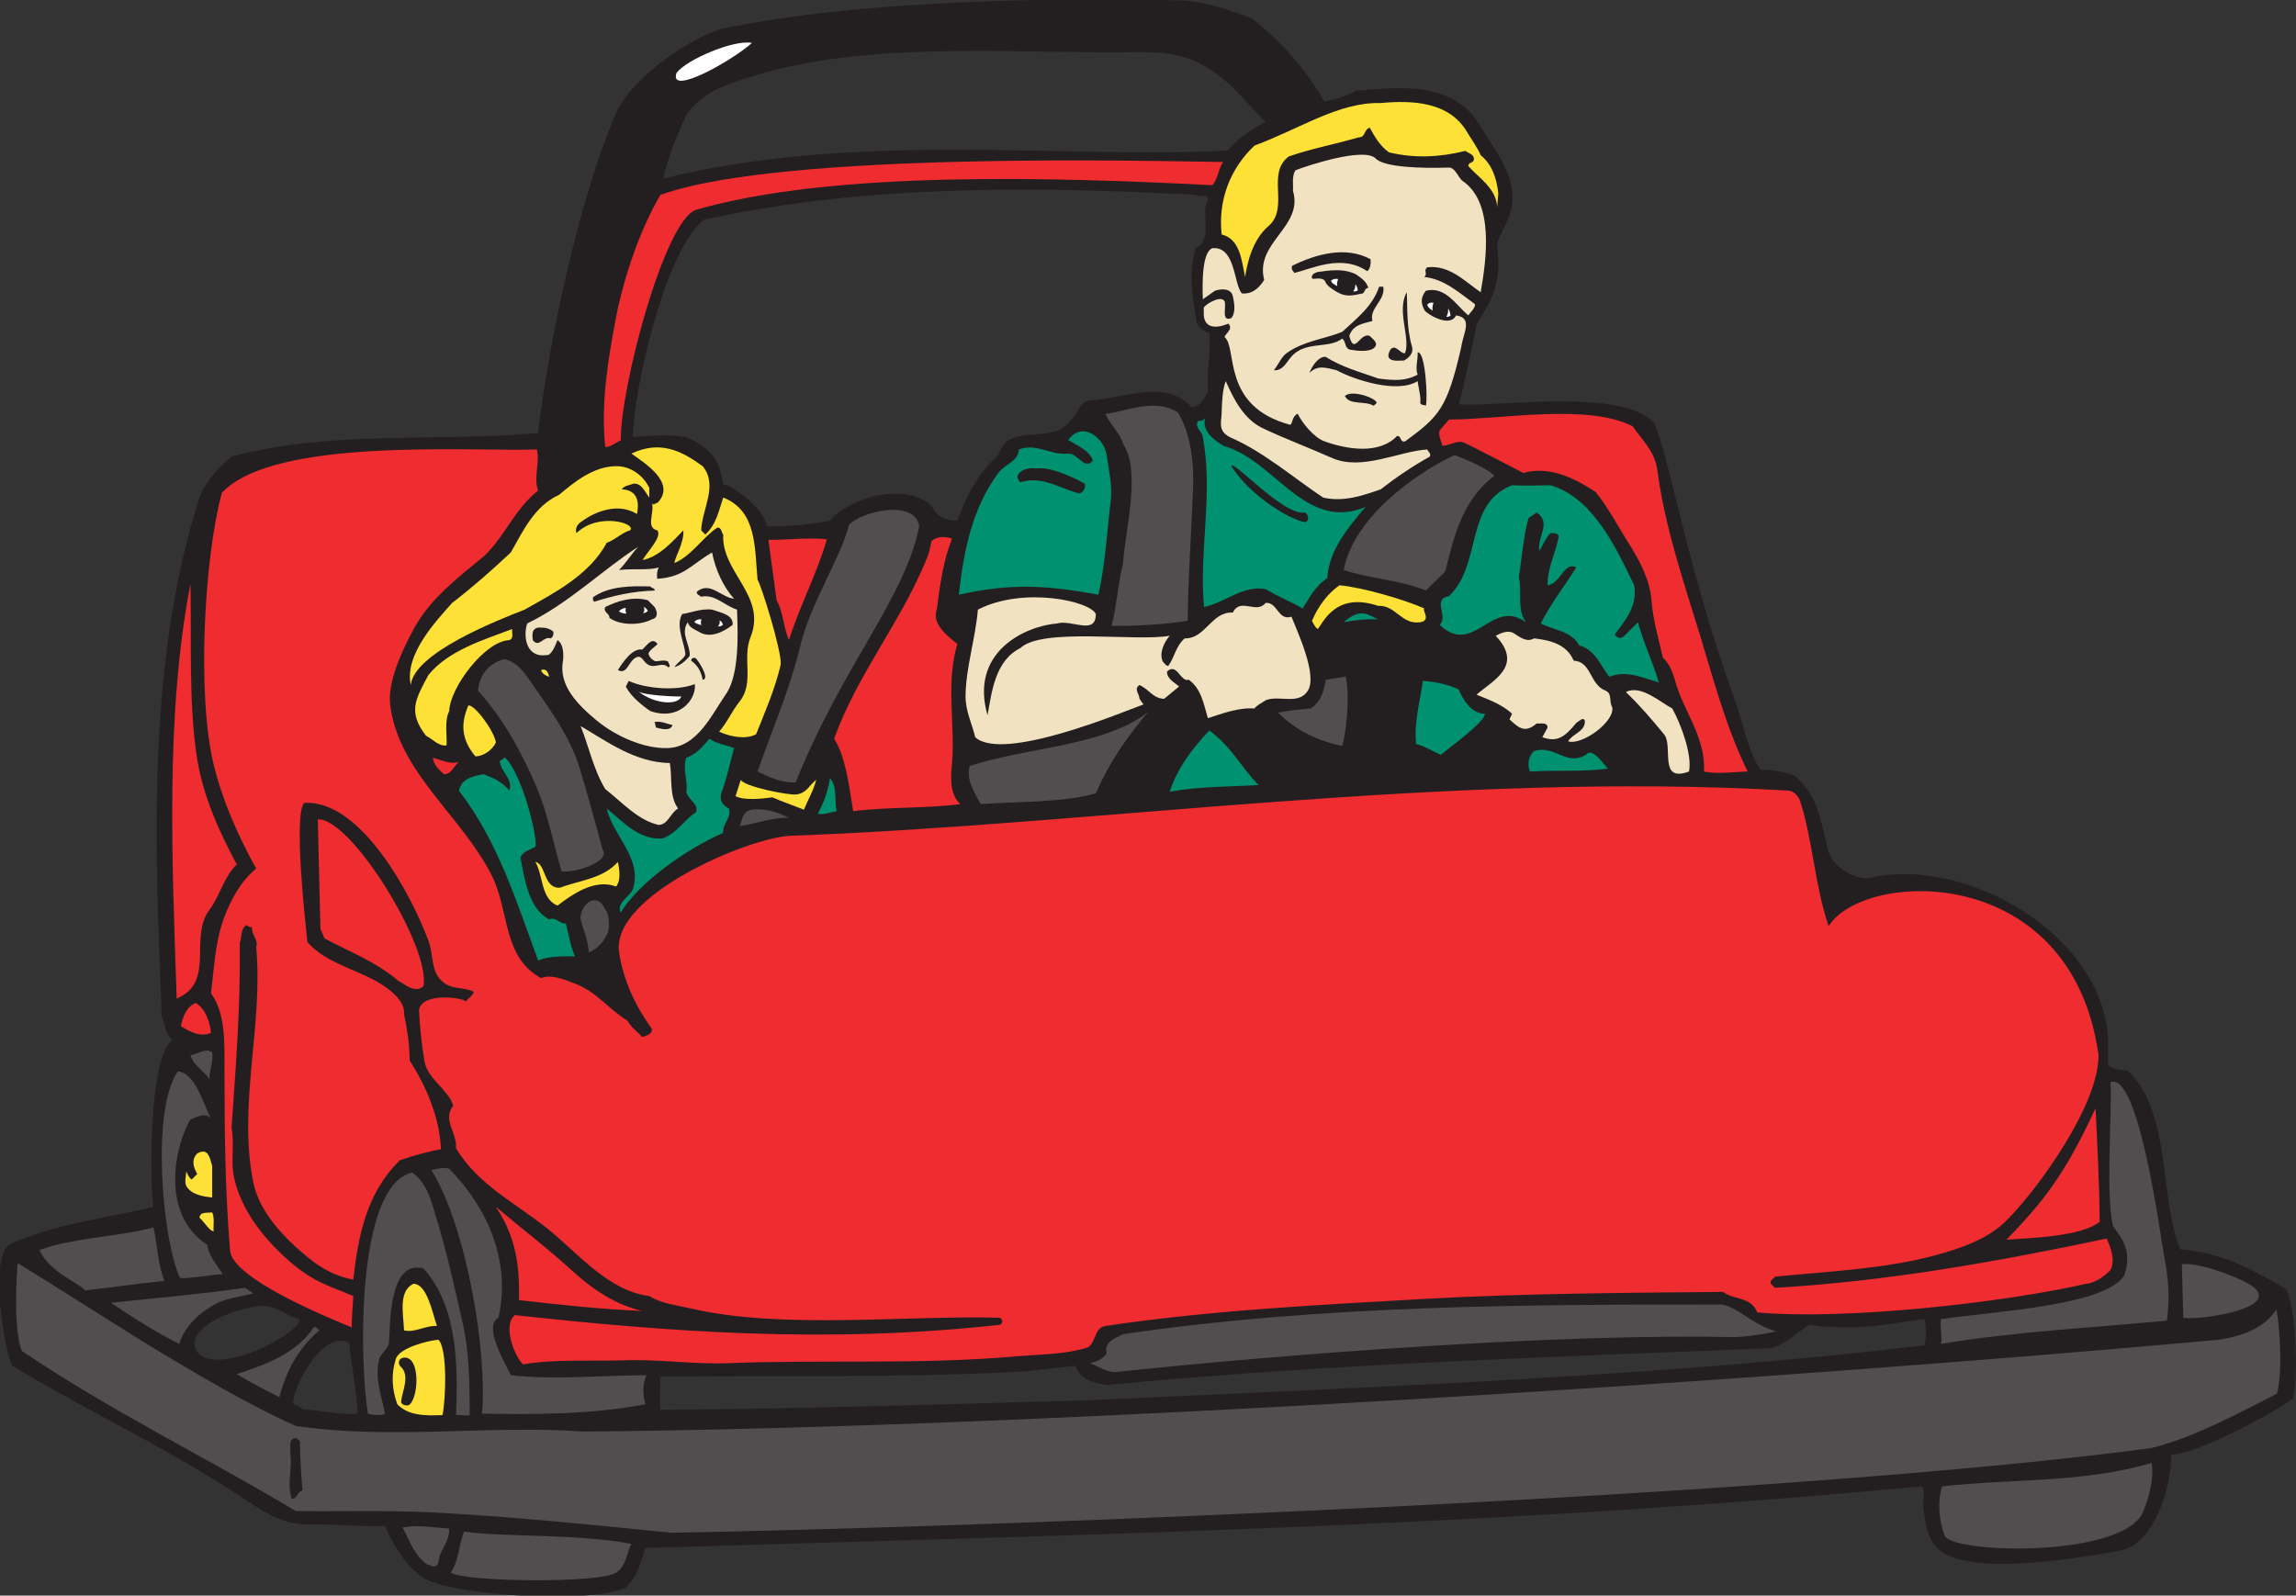
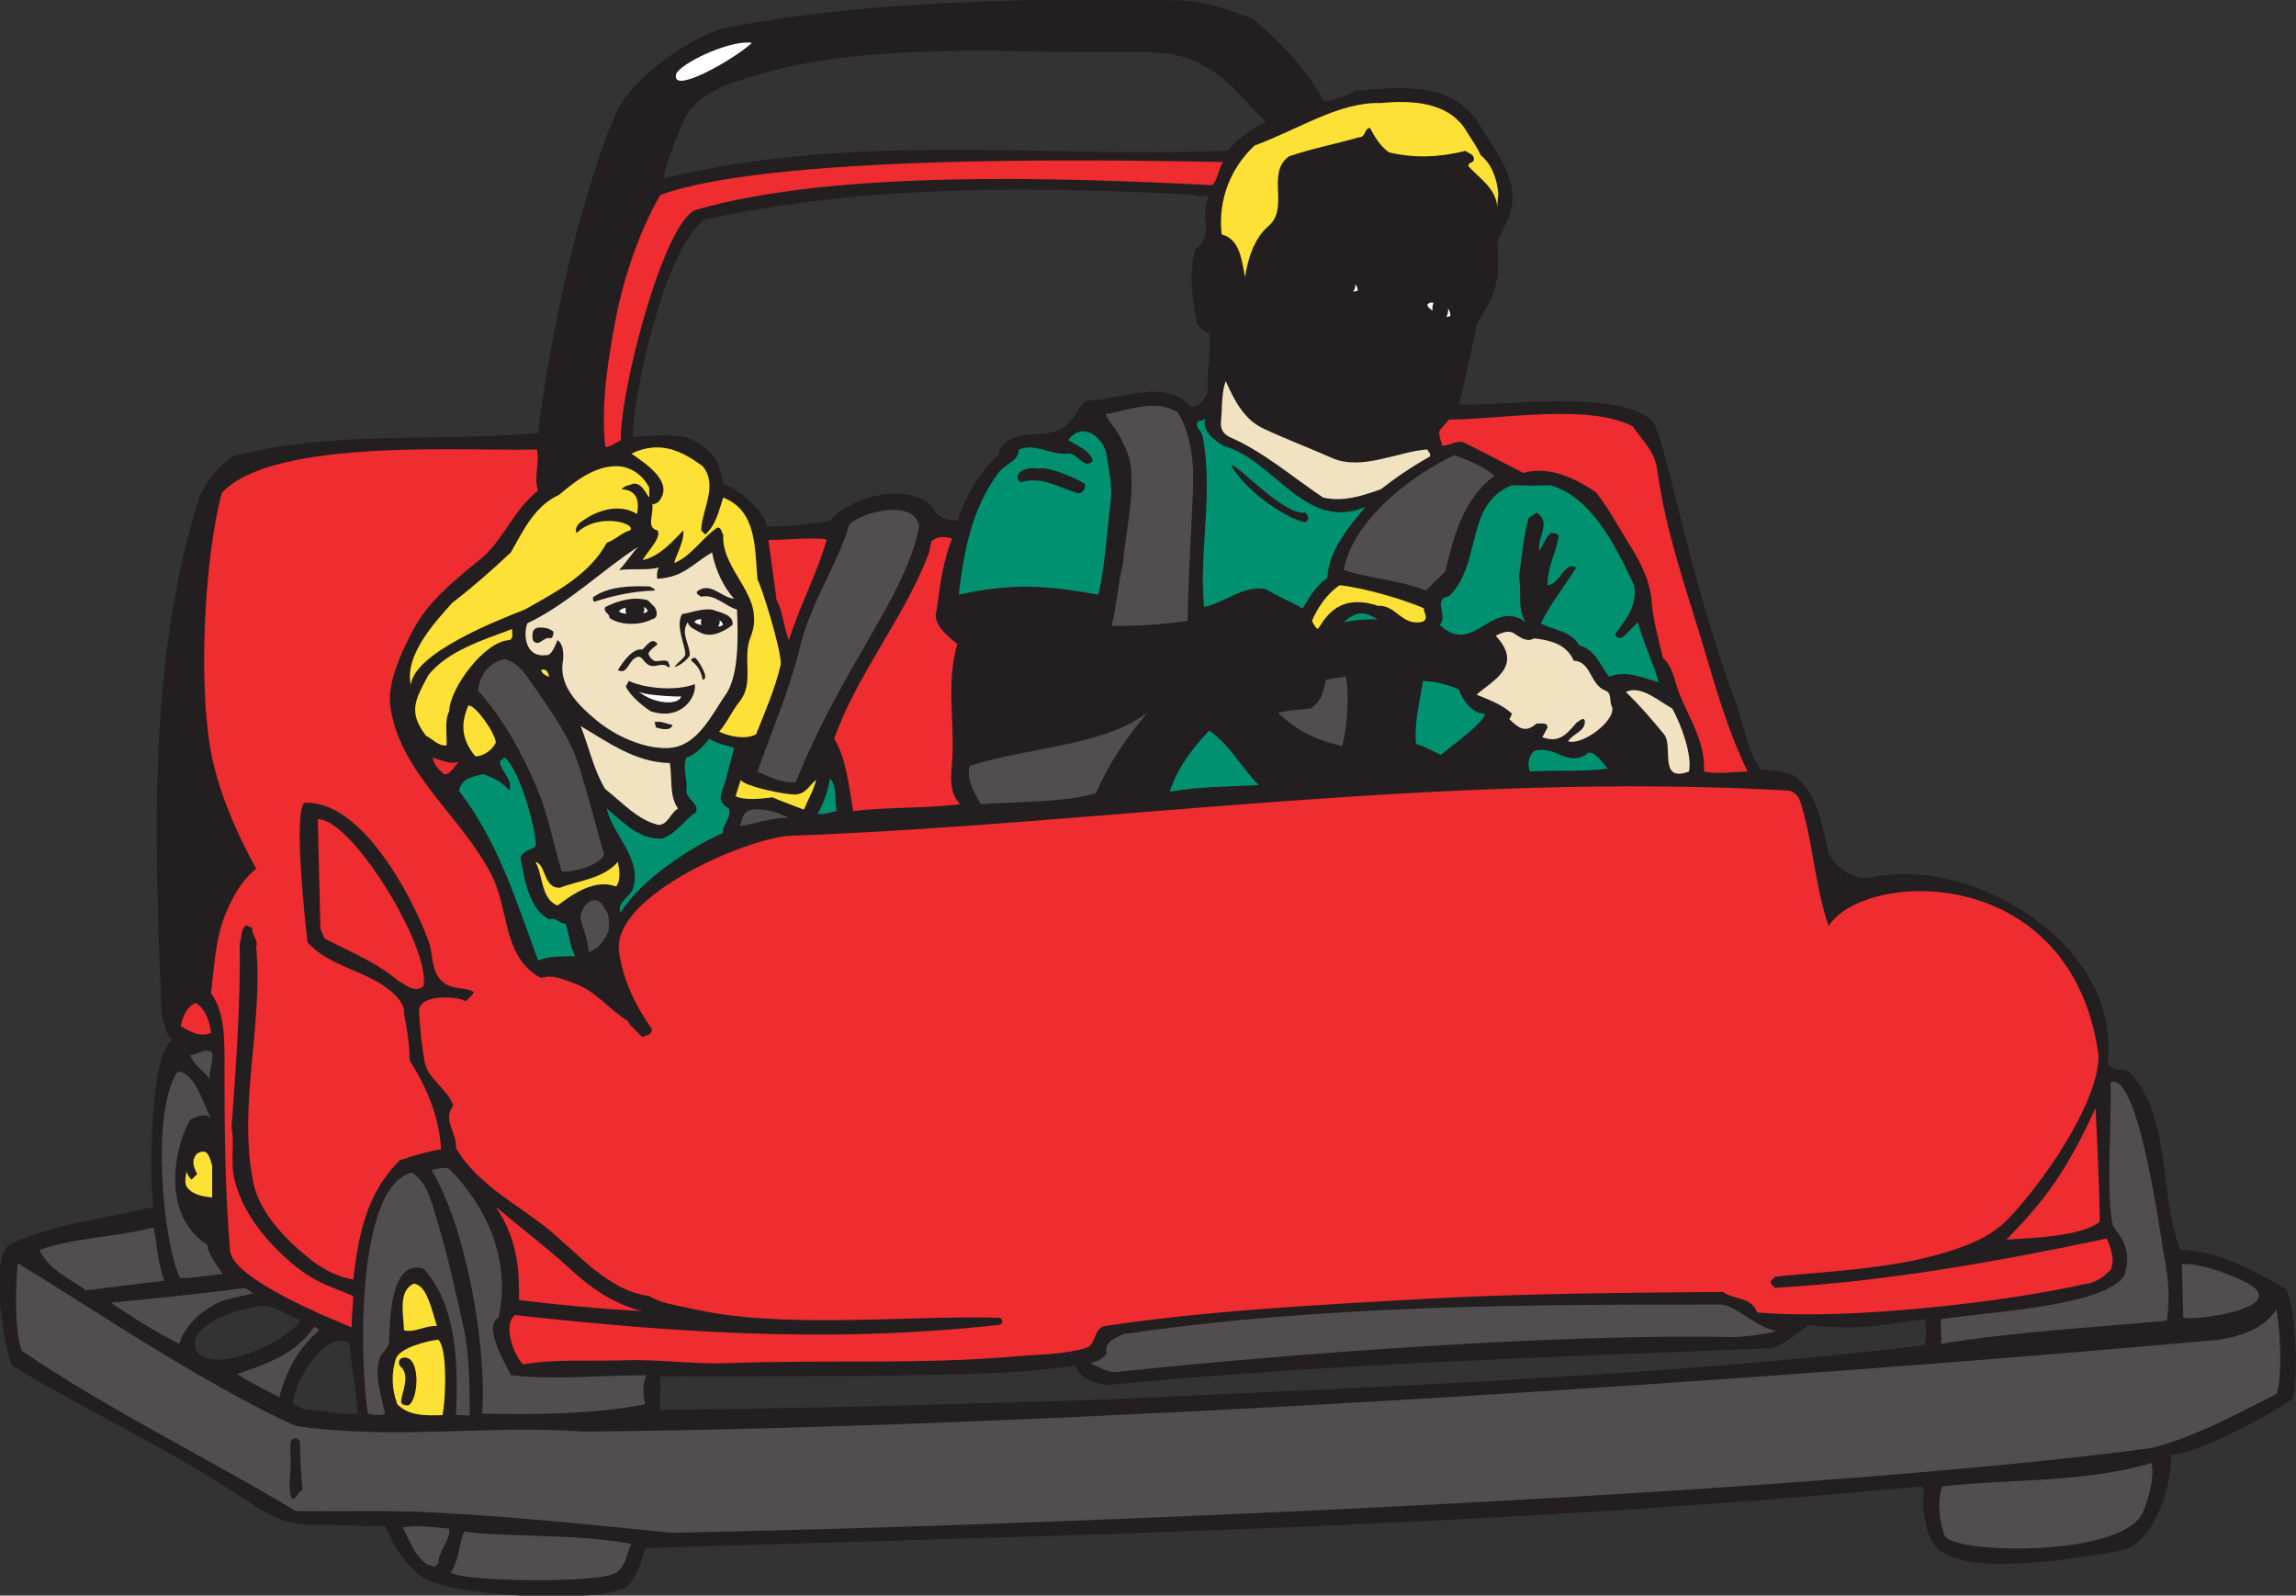
<svg xmlns="http://www.w3.org/2000/svg" viewBox="0 0 751.147 522.067" height="522.067" width="751.147" xml:space="preserve" id="svg2" version="1.1">
  <rect x="0" y="0" width="751.147" height="522.067" fill="#333333" stroke="none" />
  <defs id="defs6" />
  <g transform="matrix(1.333,0,0,-1.333,0,522.067)" id="g10">
    <g transform="scale(0.1)" id="g12">
      <path id="path14" style="fill:#231f20;fill-opacity:1;fill-rule:evenodd;stroke:none" d="m 2893.86,3915.55 c 66.24,-1.44 120.96,-23.76 178.56,-43.92 71.28,-56.88 133.92,-126 177.85,-204.48 28.07,5.04 53.28,13.68 77.75,26.64 113.76,9.36 239.76,23.76 306,-87.84 38.88,-66.24 99.36,-133.92 70.56,-218.16 -8.64,-25.2 -23.76,-46.08 -30.23,-70.56 14.39,-118.8 -28.81,-154.08 -50.4,-198 -10.09,-49.68 -39.6,-190.08 -43.93,-195.12 84.24,-7.92 396.72,41.76 478.09,-43.92 35.99,-67.68 83.51,-367.2 204.47,-695.52 16.56,-50.4 28.8,-115.2 59.04,-158.4 19.44,2.88 62.64,-5.04 82.08,-13.68 59.05,-44.64 66.96,-121.68 84.24,-187.92 7.92,-28.8 55.44,-66.97 99.36,-63.36 238.33,56.88 586.8,-144.72 586.8,-410.4 l -0.72,-47.52 c 12.96,-15.12 33.85,-10.8 50.4,-16.57 106.56,-103.68 74.88,-311.027 127.44,-437.035 102.24,-7.922 171.36,-46.797 259.2,-97.195 24.48,-40.324 31.68,-223.918 16.56,-269.277 -46.79,-34.563 -234.71,-136.809 -298.8,-137.524 3.6,-72 -41.04,-221.043 -124.55,-235.437 -94.33,-16.563 -349.2,-61.922 -437.05,-3.606 -36.72,24.484 -41.76,72.004 -46.79,114.484 -1.45,15.84 7.19,33.836 -3.61,46.797 C 3646.98,167.949 2641.14,149.23 1583.46,116.824 1573.38,82.266 1564.74,46.992 1535.94,19.629 1453.86,-20.691 1101.06,-1.25 1034.82,46.27 c -42.476,31.68 -69.84,79.2 -90,124.558 -56.882,-2.156 -112.32,4.32 -168.476,3.598 -76.324,-2.16 -111.602,20.164 -167.758,56.883 -185.047,124.558 -392.402,220.324 -578.164,332.636 -20.156,36.719 -59.758,274.328 -3.602,299.524 109.442,49.676 232.559,62.636 349.922,90.722 -10.082,56.159 -11.523,372.959 46.797,409.679 -20.156,15.11 -17.277,38.87 -26.641,57.59 -13.675,370.81 -43.199,852.49 93.606,1277.29 18.719,41.76 44.637,68.4 77.758,97.2 250.562,65.52 498.958,35.28 752.398,57.6 26.64,227.52 100.08,570.96 188.64,779.76 37.44,88.56 170.64,182.16 258.48,211.68 333.36,70.56 795.6,77.76 1126.08,70.56 z M 736.02,678.43 C 731.699,639.551 534.426,537.305 484.023,597.793 440.82,669.785 633.777,723.066 662.582,708.672 691.383,702.91 709.379,683.469 736.02,678.43 Z M 2733.3,3788.11 c 68.4,0 146.16,7.2 210.96,-27.36 74.16,-38.16 107.28,-90 162,-144 -29.52,-12.96 -75.6,-45.36 -92.16,-69.84 -406.8,-20.88 -909.36,48.96 -1385.28,-68.4 3.6,36 48.96,149.04 61.92,164.88 46.08,54.72 100.8,68.4 161.28,87.12 266.4,82.8 604.09,56.88 881.28,57.6 z m 201.6,-349.92 c 7.92,-9.36 32.4,6.48 29.53,-12.96 -20.17,-35.28 15.84,-93.6 -29.53,-118.08 -19.44,-57.6 -7.92,-127.44 2.88,-185.04 5.77,-10.8 18.72,-20.16 30.24,-23.04 4.32,-46.08 -7.2,-94.32 -3.59,-144.72 -10.8,-18.72 -16.57,-34.56 -39.61,-37.44 -63.36,71.28 -167.76,20.88 -245.52,17.28 -32.4,-1.44 -30.24,-33.12 -50.4,-47.52 -45.36,-67.68 -154.08,-2.16 -178.56,-87.12 -50.4,-43.92 -79.2,-102.24 -100.8,-161.28 -25.91,0 -50.4,7.92 -63.36,36.72 -50.4,46.8 -142.55,30.96 -195.12,3.6 -20.16,-10.8 -41.04,-22.32 -54,-40.32 -49.68,-9.36 -106.56,-14.4 -154.8,-13.68 -5.04,41.04 -84.96,102.23 -106.56,102.23 -10.08,41.77 -10.08,80.65 -91.44,116.65 -41.76,7.2 -89.28,4.32 -131.04,0 0.72,107.28 76.32,455.76 174.24,533.52 408.96,90.72 848.88,79.92 1207.44,61.2 z M 2675.7,479.707 c -352.07,-10.078 -703.44,-20.879 -1055.52,-23.762 -1.44,20.879 0.72,56.164 0,81.36 298.08,3.601 595.44,-3.594 894.25,12.961 l 124.55,13.679 c 12.96,-34.558 48.96,-43.918 80.64,-46.797 539.29,51.836 1092.24,68.399 1624.33,90 30.95,3.606 74.87,45.364 96.47,57.598 34.56,-5.762 70.56,-6.473 104.4,-6.473 64.09,1.434 114.48,12.957 178.56,20.157 4.33,-19.446 4.33,-44.641 0,-64.082 C 4081.14,537.305 3337.38,510.664 2675.7,479.707 Z M 877.145,446.594 c -43.204,-4.328 -92.883,9.351 -131.04,10.078 -8.644,5.035 -17.281,11.512 -26.64,12.957 -3.606,36.719 69.836,183.605 137.515,151.199 4.325,-55.437 20.165,-120.957 20.165,-174.234 v 0" />
      <path id="path16" style="fill:#ffffff;fill-opacity:1;fill-rule:evenodd;stroke:none" d="m 1845.54,3811.15 c -46.8,-42.48 -205.92,-132.48 -185.04,-73.44 24.48,32.4 140.4,82.08 185.04,73.44 v 0" />
      <path id="path18" style="fill:#fde136;fill-opacity:1;fill-rule:evenodd;stroke:none" d="m 3634.02,3535.39 c 28.08,-22.32 39.61,-58.32 43.21,-93.6 l -2.88,-33.84 c -1.45,46.08 -46.09,72.72 -70.57,100.8 -0.71,10.8 13.68,6.48 13.68,17.28 0,12.24 -12.96,13.68 -20.88,20.16 -62.63,-15.84 -125.28,-18.72 -187.92,-3.6 -23.03,17.28 -33.84,36.72 -46.8,60.48 -15.84,-5.04 -9.36,-23.76 -27.36,-23.76 -56.88,-16.56 -115.2,-27.36 -171.36,-46.8 -56.88,-41.76 2.88,-126 -50.39,-171.36 -37.45,-31.68 -51.85,-88.56 -56.89,-124.56 -8.64,38.88 -11.51,92.88 -57.6,104.39 -9.35,83.53 20.88,162.01 80.65,218.17 110.88,41.04 207.35,107.28 309.6,104.4 77.03,7.2 167.75,3.6 211.68,-70.56 11.51,-19.44 25.19,-37.44 33.83,-57.6 v 0" />
      <path id="path20" style="fill:#ef2c30;fill-opacity:1;fill-rule:evenodd;stroke:none" d="m 3001.86,3518.83 c -12.24,-18 -12.95,-43.2 -26.63,-56.88 -369.37,18.72 -925.93,38.16 -1267.21,-60.48 -79.2,-28.08 -187.2,-445.68 -184.32,-565.92 -7.92,-2.16 -28.08,-18.73 -38.16,-15.84 -11.52,106.56 7.2,216.72 26.64,319.68 18.72,95.04 58.32,213.84 108.72,298.8 302.4,108.72 1236.96,82.08 1380.96,80.64 v 0" />
      <path id="path22" style="fill:#f1e2c1;fill-opacity:1;fill-rule:evenodd;stroke:none" d="m 3008.34,2980.98 c 20.17,-45.35 44.64,-95.03 94.33,-117.35 53.99,-25.2 109.43,-46.08 164.87,-70.56 73.44,-33.84 164.88,15.84 235.44,20.16 2.16,-5.76 9.36,-9.36 6.48,-17.28 -42.48,-23.76 -82.08,-50.4 -120.95,-80.64 -43.93,-15.12 -90.73,-31.68 -141.13,-20.16 -75.6,50.4 -144.71,111.6 -228.96,148.32 -30.96,15.84 -20.16,38.16 -20.16,60.48 0.72,25.92 2.16,56.88 10.08,77.03 v 0" />
      <path id="path24" style="fill:#524e4f;fill-opacity:1;fill-rule:evenodd;stroke:none" d="m 2890.98,2903.95 c 32.4,-54 40.32,-126 36.73,-195.12 -4.33,-105.84 -11.53,-210.96 -12.96,-316.08 -52.57,-8.64 -133.21,-13.68 -186.49,-12.24 12.24,47.52 15.12,100.8 28.08,153.36 4.32,78.48 45.36,225.36 0,293.04 -7.2,27.36 -32.4,47.52 -43.2,73.44 54.72,7.2 122.4,39.6 177.84,3.6 v 0" />
      <path id="path26" style="fill:#ef2c30;fill-opacity:1;fill-rule:evenodd;stroke:none" d="m 4006.98,2870.11 c 25.2,-36.72 54,-60.48 60.48,-107.28 18.72,-139.68 63.36,-270.72 104.4,-403.92 33.84,-111.6 64.8,-228.96 117.36,-336.24 -36,-0.72 -71.99,-7.2 -107.28,0 5.04,84.24 -51.84,150.48 -70.56,222.48 -5.75,20.16 -14.4,43.2 -30.24,56.88 -10.08,44.64 -23.76,91.44 -27.36,134.64 -2.88,52.56 -26.64,97.92 -53.28,141.12 -26.64,41.76 -51.11,89.28 -84.24,131.04 -51.83,33.84 -113.04,64.8 -177.84,46.8 -48.23,25.2 -96.48,50.4 -144.72,74.16 -16.56,7.92 -35.99,-7.92 -54,-7.2 -2.16,12.24 -10.08,23.04 -6.48,37.44 l 23.04,26.64 c 128.17,0 339.85,40.32 450.72,-16.56 v 0" />
      <path id="path28" style="fill:#fde136;fill-opacity:1;fill-rule:evenodd;stroke:none" d="m 1724.58,2772.19 c 38.88,-47.52 -2.16,-105.12 -3.6,-157.68 l 10.08,-10.08 c 27.36,25.2 33.12,59.04 43.92,90.72 83.52,-32.4 77.04,-126 84.24,-201.6 7.92,-10.08 59.76,-174.96 56.89,-208.08 -13.69,-59.76 -38.17,-115.2 -60.49,-171.36 -25.2,-13.68 -64.8,-5.76 -90.72,6.48 18.73,20.88 30.96,49.68 50.4,74.16 36.72,45.36 5.76,105.84 26.64,157.68 41.04,101.52 -72,159.12 -66.96,252 -5.04,5.76 -3.6,16.55 -13.68,17.28 -33.12,-20.16 -64.8,-70.56 -105.84,-87.12 -0.72,11.52 24.48,50.4 21.6,79.92 -21.6,-21.6 -57.6,-64.8 -100.08,-72.72 16.56,26.64 46.8,55.44 36.72,72.72 -30.24,6.47 -6.48,43.92 -13.68,67.68 3.61,-8.64 8.64,0.72 13.68,0 47.52,49.68 -33.12,98.64 -64.08,120.96 70.56,33.12 122.4,7.2 174.96,-30.96 v 0" />
      <path id="path30" style="fill:#ef2c30;fill-opacity:1;fill-rule:evenodd;stroke:none" d="m 1317.78,2813.23 c 7.2,-33.12 -8.64,-70.56 2.88,-100.8 -59.76,-47.52 -82.07,-114.48 -133.92,-162 -62.64,-51.84 -131.04,-102.96 -171.36,-177.84 -27.357,-50.4 -65.517,-131.04 -57.599,-187.92 21.598,-164.88 172.799,-267.85 249.119,-416.88 43.92,-87.13 25.92,-200.89 120.96,-252 25.92,10.08 58.32,-4.33 83.52,-13.68 53.28,-20.16 82.08,-62.64 128.16,-90.72 8.64,-15.12 24.48,-27.36 36.72,-40.32 9.36,2.88 24.48,6.48 23.76,19.44 -41.04,57.6 -70.56,120.24 -80.64,188.64 -20.16,139.68 318.96,281.51 419.76,285.84 755.29,27.37 1619.28,159.12 2450.88,110.88 11.52,-0.72 23.76,-13.68 27.36,-23.76 32.41,-99.37 36,-208.08 70.56,-308.88 86.41,138.23 596.16,158.4 662.4,-316.08 1.44,-121.68 -148.32,-329.045 -226.08,-406.798 -46.08,-46.082 -114.47,-68.399 -171.36,-84.247 -126,-34.55 -266.4,-40.312 -396.72,-53.273 -2.88,-5.762 -13.68,-8.641 -10.07,-17.285 l 10.07,-10.078 c 275.04,15.84 545.04,64.082 814.32,120.957 10.8,-24.473 20.89,-53.281 9.36,-77.039 -9.36,-10.078 -33.84,-31.684 -59.04,-33.84 -201.6,-46.074 -588.96,-90 -807.84,-70.559 -15.84,39.602 -57.6,30.239 -84.24,50.403 -241.2,-2.157 -482.4,-3.606 -722.88,-16.563 -264.96,-15.117 -532.08,-28.074 -792.72,-66.965 -30.24,-5.039 -22.32,-46.797 -47.52,-53.992 -52.56,-15.84 -114.48,-15.84 -167.76,-20.168 -238.32,-21.598 -474.48,-7.918 -712.8,-17.273 -84.96,-2.879 -170.63,10.078 -252,7.199 -81.36,-2.883 -170.64,3.601 -249.12,-10.078 -21.6,19.441 -51.12,97.195 -20.16,120.957 367.92,-40.317 761.76,-71.281 1190.16,-23.762 9.36,4.324 6.48,13.684 0,17.285 -231.12,6.477 -537.12,-29.519 -759.6,23.035 -34.56,7.922 -71.28,11.528 -100.8,30.247 -100.8,12.238 -177.12,107.277 -249.11,164.875 -79.21,63.359 -172.09,108.722 -225.37,198.002 3.6,37.44 -34.56,69.84 -6.48,104.4 -12.96,40.32 -62.64,64.8 -70.56,108 -7.2,40.32 -11.52,84.23 -13.68,127.44 7.92,43.92 110.88,29.52 114.48,20.16 6.48,7.92 17.28,14.4 20.16,23.76 -21.6,11.52 -48.96,5.75 -70.56,20.16 -36.72,24.48 -27.36,68.4 -40.32,103.68 -40.32,110.16 -165.596,349.2 -305.995,339.84 -25.925,-33.12 3.598,-298.08 8.637,-342 53.281,-60.49 147.602,-69.84 206.641,-121.68 13.68,-12.24 32.394,-30.97 30.238,-54 7.203,-36 13.679,-73.44 13.679,-114.48 41.76,-64.8 73.44,-139.68 77.04,-218.16 -24.48,-2.88 -74.16,-17.28 -100.797,-26.64 -82.078,-79.92 -102.242,-185.037 -114.48,-293.045 -41.758,7.207 -79.204,28.086 -110.879,54.004 -60.481,49.68 -119.524,111.601 -134.641,185.041 -38.16,191.52 25.199,385.2 7.195,578.16 6.481,15.84 -12.234,29.53 -10.078,46.8 -5.039,2.16 -10.074,2.16 -13.68,6.48 -15.839,-10.08 -10.8,-33.12 -16.558,-43.2 2.16,-151.2 -9.359,-303.84 -20.16,-454.32 7.922,-41.04 -2.879,-82.8 6.48,-123.84 17.996,-81.359 76.317,-153.363 141.117,-208.805 57.602,-48.242 90.723,-54.715 151.204,-80.632 -0.719,-25.926 -4.325,-48.243 -3.602,-77.04 -59.035,24.469 -293.039,119.52 -298.797,188.629 -12.242,146.887 -13.684,296.648 -13.684,443.528 0,66.96 2.883,138.96 -33.121,187.92 7.922,63.36 10.079,127.44 33.121,188.64 17.282,43.2 39.602,86.4 77.758,117.36 -44.636,81.36 -82.078,164.88 -104.398,255.6 -41.039,169.2 -23.758,504.72 20.164,666.72 127.437,138.24 618.476,100.8 773.276,106.56 v 0" />
      <path id="path32" style="fill:#524e4f;fill-opacity:1;fill-rule:evenodd;stroke:none" d="m 3667.86,2749.15 c -77.04,-59.04 -98.64,-144.72 -120.96,-235.44 l -47.51,-46.8 c -63.37,25.92 -136.09,28.8 -201.61,50.4 23.04,123.12 164.16,231.12 272.16,282.24 33.84,-13.68 70.56,-27.36 97.92,-50.4 v 0" />
      <path id="path34" style="fill:#fde136;fill-opacity:1;fill-rule:evenodd;stroke:none" d="m 1593.54,2718.91 v -23.76 c -10.08,12.96 -19.44,37.44 -40.32,33.84 -9.36,-4.32 -20.16,-3.6 -27.36,-13.68 32.4,-0.72 45.36,-23.04 37.44,-60.48 -44.64,28.08 -101.52,7.92 -138.24,-20.16 -8.64,-5.76 -14.4,-17.28 -10.08,-26.64 54,52.56 149.76,23.04 131.04,6.48 -18,-4.32 -36,-23.04 -56.88,-30.24 -42.48,-79.2 -128.87,-123.12 -201.6,-164.16 -69.84,-27.36 -271.43,-106.56 -279.36,-185.04 -16.559,75.6 64.8,159.84 101.52,201.6 48.96,37.44 97.2,79.92 144,123.84 29.52,51.84 58.32,114.48 118.08,141.12 37.44,31.68 85.68,70.56 140.4,70.56 33.84,0.72 66.24,-21.6 81.36,-53.28 v 0" />
      <path id="path36" style="fill:#009270;fill-opacity:1;fill-rule:evenodd;stroke:none" d="m 3805.38,2725.39 c 103.68,-30.24 161.28,-153.36 205.21,-245.52 9.35,-53.28 -25.21,-89.28 -47.52,-120.96 6.47,-10.08 15.84,-10.8 23.75,-2.88 l 33.12,33.12 c 13.69,-51.84 36.72,-97.2 51.12,-147.6 -38.16,10.8 -79.92,30.96 -121.67,13.68 -22.33,28.8 -33.85,66.24 -73.45,77.04 -20.88,36.72 -62.64,36.72 -94.32,54 23.76,48.24 58.32,91.44 87.12,137.52 -29.52,15.84 -38.88,-40.32 -70.56,-43.92 -0.72,44.64 20.88,79.92 27.36,120.96 -4.32,8.64 -12.96,6.48 -20.16,7.2 -12.96,-12.96 -18,-28.8 -27.36,-43.92 -6.48,33.84 30.96,69.12 -6.48,94.32 l -20.16,-13.68 c -12.96,-46.08 -15.84,-95.76 -23.76,-144.72 8.64,-36 -5.76,-77.76 17.28,-110.88 -84.24,61.2 -127.44,-85.68 -211.68,-6.48 23.04,21.6 -20.15,63.36 23.04,70.56 82.08,78.48 37.44,226.8 154.8,272.16 32.4,-1.44 61.92,-0.72 94.32,0 v 0" />
      <path id="path38" style="fill:#524e4f;fill-opacity:1;fill-rule:evenodd;stroke:none" d="m 2255.94,2624.59 c -34.56,-176.4 -187.2,-339.12 -303.12,-628.56 -35.28,-1.44 -64.08,12.96 -93.6,26.64 36,103.68 76.32,193.68 103.68,303.12 23.76,106.56 98.64,216.72 120.96,302.4 28.08,31.68 161.28,65.52 172.08,-3.6 v 0" />
      <path id="path40" style="fill:#ef2c30;fill-opacity:1;fill-rule:evenodd;stroke:none" d="m 2029.14,2592.19 c -22.32,-79.92 -67.68,-165.6 -92.88,-246.96 -12.96,28.8 -13.68,68.4 -30.24,97.92 l -20.16,148.32 c 27.36,-1.44 110.16,7.2 143.28,0.72 v 0" />
      <path id="path42" style="fill:#ef2c30;fill-opacity:1;fill-rule:evenodd;stroke:none" d="m 2336.58,2594.35 c -21.6,-54.72 -29.52,-111.6 -37.44,-174.24 -12.96,-33.12 23.76,-63.36 50.4,-84.24 -28.8,-97.2 -5.04,-197.28 -12.96,-292.32 -2.88,-31.68 -7.2,-75.6 20.16,-100.81 -78.48,-10.8 -177.12,-6.47 -262.8,-17.27 -10.08,60.48 -18,133.2 -46.8,177.84 56.88,158.4 165.6,288 228.24,444.24 5.76,12.96 7.2,26.64 10.8,40.32 12.24,12.96 34.56,12.24 50.4,6.48 v 0" />
-       <path id="path44" style="fill:#ef2c30;fill-opacity:1;fill-rule:evenodd;stroke:none" d="m 484.023,2052.91 c 15.118,-92.88 54.715,-179.28 97.2,-258.48 -32.399,-30.24 -41.043,-76.32 -66.961,-110.88 -51.84,-69.12 15.84,-177.12 -80.641,-218.16 -10.801,329.04 -28.801,694.8 33.84,1018.08 2.883,-139.68 -5.039,-293.76 16.562,-430.56 v 0" />
+       <path id="path44" style="fill:#ef2c30;fill-opacity:1;fill-rule:evenodd;stroke:none" d="m 484.023,2052.91 v 0" />
      <path id="path46" style="fill:#fde136;fill-opacity:1;fill-rule:evenodd;stroke:none" d="m 3495.78,2422.99 c -7.19,-2.16 18,-29.52 -10.08,-33.84 -46.79,-6.48 -59.76,42.48 -103.68,40.32 -109.44,36.72 -137.52,-49.68 -148.32,-56.88 -7.2,5.76 -10.07,12.96 -13.68,20.16 13.68,32.4 37.44,66.96 67.69,87.12 55.43,-5.04 157.67,-34.56 208.07,-56.88 v 0" />
      <path id="path48" style="fill:#ffffff;fill-opacity:1;fill-rule:evenodd;stroke:none" d="m 1589.94,2416.51 c -3.6,-2.88 -7.92,-5.04 -11.52,-5.04 2.88,3.6 4.32,10.08 1.44,15.12 5.76,-1.44 9.36,-7.92 10.08,-10.08 v 0" />
      <path id="path50" style="fill:#ffffff;fill-opacity:1;fill-rule:evenodd;stroke:none" d="m 1535.94,2424.43 c -0.72,-3.6 -1.44,-9.36 1.44,-14.4 -8.64,1.44 -15.84,2.16 -18,6.48 4.32,4.32 9.36,7.2 16.56,7.92 v 0" />
      <path id="path52" style="fill:#009270;fill-opacity:1;fill-rule:evenodd;stroke:none" d="m 3382.02,2396.35 c -33.84,0.72 -53.28,-1.44 -84.24,-7.2 42.49,38.16 62.64,16.56 84.24,7.2 v 0" />
      <path id="path54" style="fill:#fde136;fill-opacity:1;fill-rule:evenodd;stroke:none" d="m 1257.3,2372.59 c -2.16,-8.64 5.04,-22.32 -7.2,-27.36 -60.48,-2.16 -146.16,-117.36 -147.6,-174.25 -12.23,-23.75 -5.04,-59.75 -6.48,-84.23 -20.88,-2.16 -33.84,15.84 -50.4,23.76 -45.35,59.04 -25.92,89.28 5.76,149.04 48.24,59.76 133.2,85.68 205.92,113.04 v 0" />
      <path id="path56" style="fill:#231f20;fill-opacity:1;fill-rule:evenodd;stroke:none" d="m 3072.42,2318.59 c 7.92,-23.76 3.6,-53.28 13.69,-73.44 -26.65,13.68 -17.29,48.96 -33.84,70.56 -3.61,18 -26.64,35.27 -10.09,53.28 10.8,-12.96 18.72,-33.84 30.24,-50.4 v 0" />
      <path id="path58" style="fill:#231f20;fill-opacity:1;fill-rule:evenodd;stroke:none" d="m 3163.14,2325.79 c -1.44,-18 18,-46.08 -3.6,-54 -14.4,30.24 -25.91,61.2 -33.11,94.32 22.31,2.16 23.76,-27.36 36.71,-40.32 v 0" />
      <path id="path60" style="fill:#f1e2c1;fill-opacity:1;fill-rule:evenodd;stroke:none" d="m 3765.06,2349.55 c 38.16,-4.32 79.92,-13.68 97.21,-54.72 43.91,-2.16 38.87,-58.32 77.75,-73.44 17.28,-6.48 8.64,-27.36 16.56,-40.32 8.65,-33.84 -72.72,-95.04 -107.99,-84.24 12.23,20.16 42.47,23.76 41.03,50.4 -3.6,10.8 -14.39,-1.44 -20.88,-5.04 -28.8,-35.28 -46.8,-48.24 -83.51,-35.28 4.31,7.92 8.63,15.84 12.95,23.76 -0.72,14.4 -17.28,8.64 -26.64,10.08 -30.24,-25.92 -45.36,-9.36 -66.96,10.08 l 6.48,13.68 c -24.48,23.04 -57.6,34.56 -87.11,46.8 35.99,33.12 118.07,69.12 46.79,144.72 12.96,6.48 29.53,14.4 43.92,6.48 15.13,-9.36 31.68,-23.76 50.4,-12.96 v 0" />
      <path id="path62" style="fill:#231f20;fill-opacity:1;fill-rule:evenodd;stroke:none" d="m 2988.18,2294.83 c 11.52,-10.08 18,-23.04 30.24,-33.12 l -6.48,-6.48 c -15.83,23.04 -58.31,52.56 -43.92,80.64 l 20.16,-41.04 v 0" />
      <path id="path64" style="fill:#524e4f;fill-opacity:1;fill-rule:evenodd;stroke:none" d="m 1294.02,2255.23 c 47.52,-69.12 102.24,-139.68 128.16,-222.48 20.16,-66.24 38.16,-133.92 56.88,-201.6 20.88,-29.52 -69.12,-58.32 -100.8,-53.28 -20.16,68.4 -33.12,138.95 -60.48,204.48 -36.72,86.4 -82.8,170.64 -144.72,239.04 4.32,38.88 25.92,66.96 64.08,77.04 23.76,-3.6 43.2,-23.76 56.88,-43.2 v 0" />
      <path id="path66" style="fill:#fde24e;fill-opacity:1;fill-rule:evenodd;stroke:none" d="m 1348.02,2255.23 c -7.92,2.16 -18,7.92 -20.16,16.56 14.4,5.03 17.28,-7.2 20.16,-16.56 v 0" />
      <path id="path68" style="fill:#524e4f;fill-opacity:1;fill-rule:evenodd;stroke:none" d="m 3253.86,2248.03 c 13.68,2.16 44.65,7.2 48.96,7.92 11.53,-53.28 -0.72,-151.2 -9.36,-170.64 -61.92,13.68 -113.76,38.88 -156.96,82.08 25.92,5.04 54.72,7.92 80.64,10.08 30.24,21.6 31.68,48.24 36.72,70.56 v 0" />
      <path id="path70" style="fill:#009270;fill-opacity:1;fill-rule:evenodd;stroke:none" d="m 3580.02,2224.27 c 10.08,-25.2 31.68,-59.76 64.08,-59.76 2.88,-18 -90,-85.68 -107.99,-100.8 -20.17,8.64 -38.17,20.88 -60.48,26.64 -5.77,51.84 10.07,108 16.55,154.8 31.68,-2.16 61.2,-8.64 87.84,-20.88 v 0" />
      <path id="path72" style="fill:#f1e2c1;fill-opacity:1;fill-rule:evenodd;stroke:none" d="m 4104.18,2177.47 c 20.17,-36 49.68,-113.04 41.05,-154.8 -76.32,-28.08 -37.45,61.92 -61.21,91.44 -30.95,37.44 -59.04,70.56 -93.6,103.68 36.01,19.44 85.69,-25.92 113.76,-40.32 v 0" />
      <path id="path74" style="fill:#ffffff;fill-opacity:1;fill-rule:evenodd;stroke:none" d="m 1672.02,2206.99 c -7.2,-22.32 -65.52,-19.44 -105.12,12.24 13.68,-9.36 89.28,-12.96 105.12,-12.24 v 0" />
      <path id="path76" style="fill:#fde136;fill-opacity:1;fill-rule:evenodd;stroke:none" d="m 1216.98,2093.95 c -9.36,-20.16 -33.12,-34.56 -50.4,-33.84 -33.84,41.04 -36.72,78.48 -17.28,124.56 14.4,4.32 64.08,-62.64 67.68,-90.72 v 0" />
      <path id="path78" style="fill:#f1e2c1;fill-opacity:1;fill-rule:evenodd;stroke:none" d="m 1643.94,2043.55 c 6.48,-37.44 -2.16,-80.64 20.16,-111.61 -19.44,-11.51 -23.76,-38.87 -47.52,-40.31 -51.12,11.51 -88.56,54.72 -131.04,87.84 -28.8,47.52 -40.32,104.4 -60.48,154.8 66.24,-38.88 133.92,-89.28 218.88,-90.72 v 0" />
      <path id="path80" style="fill:#009270;fill-opacity:1;fill-rule:evenodd;stroke:none" d="m 3088.98,1989.55 c -73.44,-4.32 -146.16,-2.88 -218.16,-16.56 18,56.16 54,105.12 97.2,150.48 56.88,-42.48 76.33,-88.56 120.96,-133.92 v 0" />
      <path id="path82" style="fill:#009270;fill-opacity:1;fill-rule:evenodd;stroke:none" d="m 1801.62,2080.27 c -10.08,-36 -17.28,-72.72 -30.24,-107.28 -7.2,-20.16 0.72,-31.68 17.28,-41.05 8.64,-21.59 -16.56,-37.43 -13.68,-59.75 -87.12,-38.16 -204.48,-118.8 -252,-195.84 -10.8,23.76 23.76,40.32 30.24,57.6 24.48,75.6 -49.68,131.76 -64.08,197.99 41.76,-34.55 81.36,-78.47 137.52,-73.43 37.44,15.12 52.56,46.08 81.36,64.08 8.64,19.44 -20.16,31.68 -23.76,50.4 5.04,25.2 -10.08,55.44 0,83.52 23.04,7.92 41.04,27.36 56.88,46.8 18,-12.96 40.32,-15.12 60.48,-23.04 v 0" />
      <path id="path84" style="fill:#009270;fill-opacity:1;fill-rule:evenodd;stroke:none" d="m 3892.5,2063.71 c 15.84,20.88 44.64,-25.92 54,-33.84 -64.08,-8.64 -129.6,-2.88 -191.52,-7.2 -7.2,17.28 -3.6,38.16 10.08,50.4 51.84,15.84 77.76,-38.16 127.44,-9.36 v 0" />
      <path id="path86" style="fill:#ef2c30;fill-opacity:1;fill-rule:evenodd;stroke:none" d="m 1126.26,2046.43 c -10.8,-7.92 -18.72,-31.68 -36.72,-30.24 -12.96,11.52 -25.2,23.76 -27.36,40.32 20.88,-5.04 42.48,-17.28 64.08,-10.08 v 0" />
      <path id="path88" style="fill:#009270;fill-opacity:1;fill-rule:evenodd;stroke:none" d="m 1314.18,1838.35 c -12.24,-7.92 -30.96,-10.08 -36.72,-27.37 9.36,-50.39 20.16,-125.99 70.56,-151.19 17.28,7.2 24.48,-11.52 40.32,-10.08 7.92,-26.64 10.8,-55.44 23.04,-80.64 -29.52,0 -62.64,1.44 -90.72,-10.09 -53.28,144.73 -97.92,291.61 -194.4,416.89 7.2,30.24 33.84,35.28 60.48,40.32 23.76,-9.37 44.64,-17.28 63.36,-40.32 10.8,28.8 -25.92,51.12 -23.04,74.16 5.76,-1.44 7.2,7.92 12.96,6.48 41.76,-40.32 79.92,-195.85 74.16,-218.16 v 0" />
      <path id="path90" style="fill:#009270;fill-opacity:1;fill-rule:evenodd;stroke:none" d="m 2053.63,1925.47 c -15.13,-2.16 -29.53,-9.36 -46.81,-6.49 15.12,26.65 25.2,56.17 30.24,87.13 18.72,-20.88 10.08,-54.72 16.57,-80.64 v 0" />
      <path id="path92" style="fill:#fde136;fill-opacity:1;fill-rule:evenodd;stroke:none" d="m 1954.98,1966.51 c 25.2,3.6 30.24,21.6 48.24,36 -6.48,-25.92 -20.16,-48.96 -30.24,-73.44 -25.2,10.08 -54.72,20.16 -77.04,30.24 -28.08,-3.6 -69.12,-7.92 -90.72,2.88 l 12.96,40.32 c 5.04,-15.84 117.36,-38.88 136.8,-36 v 0" />
      <path id="path94" style="fill:#524e4f;fill-opacity:1;fill-rule:evenodd;stroke:none" d="m 1850.58,1929.79 c 27.36,2.15 58.32,-6.48 85.68,-20.88 -41.76,1.44 -80.64,-14.4 -120.96,-20.16 7.2,12.23 3.6,38.88 35.28,41.04 v 0" />
      <path id="path96" style="fill:#ef2c30;fill-opacity:1;fill-rule:evenodd;stroke:none" d="m 1039.14,1495.63 c -21.6,-18.73 -46.796,6.48 -61.202,12.96 -55.438,47.52 -119.516,71.28 -181.434,104.4 l -10.082,23.76 -6.481,268.56 c 82.079,4.32 278.649,-316.8 259.199,-409.68 v 0" />
      <path id="path98" style="fill:#fde136;fill-opacity:1;fill-rule:evenodd;stroke:none" d="m 1374.66,1737.55 c 46.08,18 105.12,21.6 141.84,63.36 3.6,-18 7.93,-44.64 -4.32,-60.48 -52.56,20.16 -108,-19.45 -144,-46.8 -41.04,17.28 -34.55,72 -54,107.28 26.64,-5.76 18.72,-65.52 60.48,-63.36 v 0" />
      <path id="path100" style="fill:#524e4f;fill-opacity:1;fill-rule:evenodd;stroke:none" d="m 1484.1,1685.71 c 12.24,-10.8 11.52,-43.2 8.64,-56.16 -9.36,-22.32 -25.2,-42.48 -47.52,-50.4 -5.04,41.76 -10.79,44.64 -20.88,83.52 3.6,42.48 44.64,61.92 59.76,23.04 v 0" />
      <path id="path102" style="fill:#ef2c30;fill-opacity:1;fill-rule:evenodd;stroke:none" d="m 517.859,1381.15 c -27.355,-11.52 -52.554,3.6 -74.16,16.55 5.039,23.76 14.403,48.25 36.723,56.89 23.758,-13.68 35.281,-47.52 37.437,-73.44 v 0" />
      <path id="path104" style="fill:#524e4f;fill-opacity:1;fill-rule:evenodd;stroke:none" d="m 520.742,1333.63 c 3.598,-22.32 -7.922,-46.81 -6.48,-66.96 -12.242,21.6 -40.321,33.84 -46.801,60.48 18.004,0.72 34.559,18 53.281,6.48 v 0" />
      <path id="path106" style="fill:#524e4f;fill-opacity:1;fill-rule:evenodd;stroke:none" d="m 517.859,1172.36 c -15.121,13.67 -36,2.15 -50.398,-3.61 -33.121,-52.56 -80.641,-228.965 41.762,-308.164 1.441,-30.234 41.757,-71.277 35.996,-72 -17.281,0.723 -85.676,-12.238 -103.676,-8.637 -42.48,92.16 -72,410.401 -5.039,506.871 46.078,-5.03 64.801,-90 81.355,-114.46 v 0" />
      <path id="path108" style="fill:#524e4f;fill-opacity:1;fill-rule:evenodd;stroke:none" d="m 5310.9,836.105 c 10.8,-55.441 15.12,-102.96 7.21,-161.281 -185.04,-17.273 -370.09,-26.633 -554.41,-56.875 3.6,17.278 -2.88,39.602 0,60.481 126.72,19.441 400.32,31.679 450,107.285 20.88,64.793 -9.36,94.312 -28.07,121.68 -18.01,79.91 -2.17,266.395 -5.77,352.795 69.84,27.36 123.12,-383.764 131.04,-424.085 v 0" />
      <path id="path110" style="fill:#ef2c30;fill-opacity:1;fill-rule:evenodd;stroke:none" d="m 5153.22,917.473 c -46.08,-36.719 -171.35,-39.602 -228.96,-43.926 108.72,110.879 152.65,182.163 218.88,322.563 4.32,-93.6 9.36,-185.04 10.08,-278.637 v 0" />
      <path id="path112" style="fill:#fde136;fill-opacity:1;fill-rule:evenodd;stroke:none" d="m 520.742,1054.99 v -77.763 c -21.601,2.16 -47.519,6.484 -60.476,23.753 -10.086,10.81 -2.883,33.13 -2.883,40.33 2.883,-7.2 5.758,-14.41 12.961,-20.16 l 13.679,13.67 c -1.441,4.33 -20.16,30.25 0,50.41 27.36,15.84 30.957,-12.24 36.719,-30.24 v 0" />
      <path id="path114" style="fill:#524e4f;fill-opacity:1;fill-rule:evenodd;stroke:none" d="m 1102.5,1047.79 c 94.32,-96.481 151.93,-226.806 120.96,-365.759 -39.6,-20.879 18.72,-115.207 30.24,-141.125 110.16,-12.234 221.76,0 333.36,0 -12.24,-22.324 -7.92,-51.121 -3.6,-71.277 -128.16,-25.203 -273.6,-25.203 -400.32,-23.035 12.97,156.953 -38.88,459.351 -124.55,598.316 15.11,1.44 25.91,7.92 43.91,2.88 v 0" />
      <path id="path116" style="fill:#524e4f;fill-opacity:1;fill-rule:evenodd;stroke:none" d="m 1068.66,934.031 c 27.36,-87.129 47.52,-179.285 67.68,-269.285 16.56,-73.437 15.84,-149.031 16.56,-221.758 -5.04,-2.16 -18,0.723 -33.84,0 5.04,113.758 5.76,266.399 -79.92,360 -86.402,23.758 -81.359,-145.437 -84.238,-178.562 0.719,-17.278 -19.437,-28.078 -23.757,-43.196 -12.961,-43.925 5.039,-90 13.675,-134.636 -4.316,-5.766 -34.554,-2.883 -41.757,0 -20.165,116.64 -31.68,560.156 108.717,591.836 35.28,-25.2 46.08,-66.965 56.88,-104.399 v 0" />
      <path id="path118" style="fill:#ef2c30;fill-opacity:1;fill-rule:evenodd;stroke:none" d="m 1402.02,799.387 c 48.96,-45.356 108,-85.676 174.24,-100.801 -100.8,4.324 -202.32,15.125 -302.4,26.641 0,59.043 2.16,141.121 -56.88,228.964 64.08,-54.003 122.4,-97.921 185.04,-154.804 v 0" />
-       <path id="path120" style="fill:#fde136;fill-opacity:1;fill-rule:evenodd;stroke:none" d="m 524.34,893.711 c -12.238,3.594 -20.879,20.879 -34.559,33.84 0,15.117 20.16,11.519 30.961,12.957 6.481,-13.684 2.156,-30.957 3.598,-46.797 v 0" />
      <path id="path122" style="fill:#524e4f;fill-opacity:1;fill-rule:evenodd;stroke:none" d="m 376.742,903.789 c 9.363,-42.48 10.078,-88.562 26.641,-131.047 -65.524,-7.195 -131.762,-16.551 -195.121,-23.758 -7.203,15.125 -85.68,42.481 -111.602,99.368 85.684,30.957 192.242,31.675 280.082,55.437 v 0" />
      <path id="path124" style="fill:#524e4f;fill-opacity:1;fill-rule:evenodd;stroke:none" d="m 5536.26,752.59 c 49.68,-51.836 -150.48,-77.766 -177.84,-70.559 l -3.6,131.035 c 38.16,7.918 161.29,-38.156 181.44,-60.476 v 0" />
      <path id="path126" style="fill:#524e4f;fill-opacity:1;fill-rule:evenodd;stroke:none" d="m 621.543,741.785 c -30.961,-7.918 -69.121,-12.234 -93.605,-26.637 -38.157,-20.16 -75.594,-54.718 -87.836,-97.199 -57.602,28.078 -118.797,67.676 -167.758,100.801 109.437,11.516 223.199,21.602 329.039,36.719 l 20.16,-13.684 v 0" />
      <path id="path128" style="fill:#fde136;fill-opacity:1;fill-rule:evenodd;stroke:none" d="m 1072.26,661.863 c -28.8,1.45 -54,-17.273 -80.639,-10.797 -1.441,38.883 -15.117,97.207 23.759,114.481 32.4,-2.156 44.64,-66.238 56.88,-103.684 v 0" />
      <path id="path130" style="fill:#524e4f;fill-opacity:1;fill-rule:evenodd;stroke:none" d="m 4222.98,714.426 c 36.72,-1.438 84.96,-54.719 136.81,-65.52 -12.97,-4.316 -78.49,-15.117 -110.88,-14.394 -425.53,9.355 -1105.21,-42.481 -1509.85,-85.684 -18,-2.156 -44.63,13.684 -63.36,21.602 15.12,4.316 29.52,8.64 40.32,23.761 -7.2,30.235 22.32,37.442 40.32,47.52 493.93,72.715 1007.29,72.715 1466.64,72.715 v 0" />
      <path id="path132" style="fill:#524e4f;fill-opacity:1;fill-rule:evenodd;stroke:none" d="m 783.539,651.066 c -51.84,-43.918 -81.355,-100.082 -97.918,-164.164 -34.562,18.008 -69.84,35.286 -104.398,56.887 60.476,20.156 143.996,46.797 188.64,114.484 5.758,2.157 9.36,-2.882 13.676,-7.207 v 0" />
      <path id="path134" style="fill:#524e4f;fill-opacity:1;fill-rule:evenodd;stroke:none" d="m 5260.5,207.551 c -43.2,-114.485 -463.68,-105.844 -487.43,-61.203 -13.68,33.125 -18.72,84.238 -6.49,121.679 171.36,19.446 346.32,7.918 514.08,57.598 6.48,-37.441 -5.76,-82.078 -20.16,-118.074 v 0" />
      <path id="path136" style="fill:#524e4f;fill-opacity:1;fill-rule:evenodd;stroke:none" d="m 1102.5,164.348 c 1.44,-33.118 -25.2,-53.282 -26.64,-84.239 -7.92,-15.121 -17.27,-5.762 -27.36,-3.606 -32.39,22.324 -43.2,59.043 -60.477,90.723 38.877,7.199 75.607,0 114.477,-2.879 v 0" />
      <path id="path138" style="fill:#524e4f;fill-opacity:1;fill-rule:evenodd;stroke:none" d="m 1549.62,126.902 c -12.24,-23.035 -12.24,-53.992 -37.44,-70.554 -38.88,-26.641 -370.8,-23.035 -406.07,0 20.87,29.52 19.43,68.398 33.11,100.8 95.76,-14.406 274.32,-4.316 410.4,-30.246 v 0" />
      <path id="path140" style="fill:#524e4f;fill-opacity:1;fill-rule:evenodd;stroke:none" d="m 2817.54,2168.83 c -55.44,-66.96 -94.32,-122.4 -128.16,-199.44 -77.76,-23.04 -193.68,-20.16 -282.24,-26.65 -15.84,28.09 -36,59.05 -27.36,93.61 138.96,46.08 331.2,48.24 437.76,132.48 v 0" />
-       <path id="path142" style="fill:#f1e2c1;fill-opacity:1;fill-rule:evenodd;stroke:none" d="m 2689.38,2409.31 c 0.72,-53.28 -59.76,-12.96 -94.32,-23.04 -80.63,-6.48 -216,-71.28 -171.36,-225.36 10.08,55.44 18,133.92 80.64,164.88 54,51.12 283.68,15.12 366.48,30.24 -15.12,-17.28 -26.64,-44.64 -16.56,-64.08 4.33,-3.6 7.2,-10.08 12.96,-10.08 15.85,21.6 18.01,48.24 40.32,67.68 51.12,-1.44 65.53,66.24 118.09,63.36 18.72,38.16 57.59,-5.04 80.63,23.76 29.52,2.16 30.24,-44.64 63.36,-33.84 15.13,-38.16 64.08,-143.28 40.32,-181.44 -22.32,-36.72 -71.28,-10.08 -103.68,-23.76 -8.64,-6.48 -21.6,-11.52 -27.35,-20.16 -40.32,2.88 -79.93,-12.96 -114.48,-23.76 -10.08,33.84 -15.84,72 -46.81,94.32 -20.88,-6.48 -28.8,43.2 -53.27,20.16 -1.45,-17.28 18.72,-27.36 29.51,-36.72 l -36.72,-30.24 c -27.35,0.72 -36.72,23.04 -60.48,33.84 -15.12,-9.36 0,-22.32 0,-33.84 3.61,-5.04 6.48,-10.08 10.08,-13.68 -49.68,-18 -344.88,-142.56 -413.28,-80.64 -7.92,33.84 -23.76,63.36 -23.76,100.8 0.72,70.56 24.48,141.84 30.24,212.4 111.6,57.6 276.48,20.87 289.44,-10.8 v 0" />
      <path id="path144" style="fill:#ffffff;fill-opacity:1;fill-rule:evenodd;stroke:none" d="m 1774.26,2382.67 c -4.32,-2.88 -7.92,-4.32 -12.24,-3.6 3.6,3.6 5.76,9.36 3.6,14.4 5.76,-1.44 8.64,-8.64 8.64,-10.8 v 0" />
      <path id="path146" style="fill:#ffffff;fill-opacity:1;fill-rule:evenodd;stroke:none" d="m 1721.7,2396.35 c -1.43,-2.88 -2.16,-8.64 -0.72,-14.4 -7.92,2.88 -15.12,4.32 -16.55,8.64 4.31,4.32 9.35,6.48 17.27,5.76 v 0" />
      <path id="path148" style="fill:#009270;fill-opacity:1;fill-rule:evenodd;stroke:none" d="m 3003.3,2821.87 c 126,-35.28 200.16,-211.68 347.76,-149.76 -42.47,-51.13 -89.28,-105.12 -93.6,-174.96 -28.8,-18 -43.91,-48.24 -60.48,-74.16 -28.8,16.56 -61.2,29.52 -90.72,47.52 -56.16,10.08 -99.36,-33.12 -151.2,-43.92 -12.96,138.24 23.76,280.8 -3.6,419.76 -2.87,13.68 -21.6,22.32 -10.07,37.44 6.47,-1.44 12.24,0.72 16.55,6.48 -9.35,-30.24 20.88,-54 45.36,-68.4 z m 200.16,-163.44 c 7.2,-5.04 11.52,-19.44 0,-23.76 -37.44,5.76 -134.64,64.08 -181.44,137.52 2.88,18.72 127.44,-123.12 181.44,-113.76 v 0" />
      <path id="path150" style="fill:#009270;fill-opacity:1;fill-rule:evenodd;stroke:none" d="m 2716.02,2799.55 c 5.04,-36 14.4,-74.16 10.09,-110.88 -9.37,-77.04 -12.97,-154.8 -30.25,-231.85 -128.16,23.05 -211.68,28.81 -342.72,0 12.24,108.01 33.12,213.13 97.2,298.81 16.56,23.04 48.25,26.64 50.4,57.6 44.64,16.56 76.32,-15.12 120.96,-10.08 22.32,2.16 40.32,-42.48 60.48,-17.28 -7.92,25.2 -38.16,36.72 -60.48,50.4 35.28,48.96 88.57,4.32 94.32,-36.72 z m -172.08,-33.12 c 31.68,5.76 91.44,-21.6 118.81,-37.44 2.15,-10.8 -4.33,-20.88 -13.69,-23.76 -47.52,11.52 -90,44.64 -144.72,27.36 -23.04,21.6 15.84,39.6 39.6,33.84 v 0" />
      <path id="path152" style="fill:#f1e2c1;fill-opacity:1;fill-rule:evenodd;stroke:none" d="m 1566.18,2574.19 c -18.72,-20.16 -27.36,-36.72 -46.8,-56.88 33.84,4.32 74.16,-1.44 97.2,6.48 -3.6,-7.2 -5.04,-18 -3.6,-28.08 66.96,5.04 80.65,33.12 134.64,64.8 7.92,-42.48 28.08,-84.96 54,-113.76 -32.4,3.6 -59.04,43.92 -91.44,17.28 -0.72,-7.21 5.04,-7.92 10.8,-12.24 33.84,7.2 56.16,-21.6 87.84,-31.68 2.88,-66.96 4.32,-154.08 -23.76,-202.32 -37.44,-53.28 -72.72,-136.08 -147.6,-137.52 -59.04,-1.44 -127.44,30.24 -172.08,66.96 -45.36,37.44 -95.76,86.4 -83.52,147.6 1.44,15.12 1.44,41.04 -13.68,50.4 -6.48,-16.56 -15.84,-38.88 -27.36,-36.72 -49.68,-7.2 -57.6,46.8 -46.8,77.76 100.8,48.24 186.48,133.2 272.16,187.92 z m 84.24,-437.04 c -4.31,-16.56 -28.8,-9.36 -40.32,-6.48 l -3.6,13.68 c 17.28,2.88 29.52,-5.04 43.92,-7.2 z m -292.32,228.96 c 0.72,-7.2 -0.72,-12.96 -6.48,-16.56 -17.99,6.48 -28.8,-24.48 -43.92,-4.32 -1.44,9.36 -4.32,30.96 16.56,30.96 13.68,0 24.48,-2.16 33.84,-10.08 z m 248.4,100.8 c -52.56,-1.44 -100.8,-12.24 -147.6,-27.36 -4.32,2.16 -3.6,6.48 -3.6,10.8 39.6,28.08 94.32,28.08 141.12,26.64 2.88,-5.76 11.52,-2.88 10.08,-10.08 z m 0,-40.32 c 6.48,-10.08 10.08,-26.64 -6.48,-30.24 -28.8,-15.12 -77.04,-15.84 -104.4,3.6 1.44,10.8 -16.56,13.68 -10.08,26.64 30.96,15.12 67.68,26.64 104.4,16.56 l 16.56,-16.56 z m 191.52,-43.92 c -22.32,-17.28 -55.44,-34.56 -83.52,-16.56 -10.07,5.76 -23.04,10.08 -26.64,23.04 -18.72,-28.08 5.77,-52.56 5.04,-82.08 -7.92,-11.52 -24.48,-24.48 -37.44,-28.08 7.2,12.24 24.48,21.6 26.64,30.96 -0.72,25.2 -25.2,69.84 -7.92,99.36 18,2.16 47.52,14.4 73.44,10.8 20.16,-7.2 53.28,-12.24 50.4,-37.44 z m -184.32,-46.8 c -5.04,-6.48 -19.44,-14.4 -22.32,-23.76 2.16,-8.64 9.36,-15.84 17.28,-18.72 4.32,-0.72 24.48,5.04 31.68,-1.44 -0.72,-5.04 7.92,-9.36 0,-13.68 -15.12,15.84 -33.12,-4.32 -50.4,7.2 -12.24,7.2 -14.4,25.2 -30.24,16.56 -18,-10.08 -20.88,-42.48 -43.2,-30.24 12.24,19.44 35.28,54 59.76,50.4 10.8,8.64 23.76,32.4 37.44,13.68 z m 110.88,-87.84 c -4.31,21.6 -11.52,33.84 -28.08,46.8 -0.72,5.76 5.76,7.92 10.08,6.48 2.88,0.72 38.16,-51.84 18,-53.28 z m -19.44,-10.8 c 5.04,-33.12 -34.56,-91.44 -108.72,-66.25 -16.56,10.81 -48.96,36.01 -60.48,60.49 l 7.2,13.68 c 41.76,-19.44 118.08,-25.2 162,-7.92 v 0" />
      <path id="path154" style="fill:#524e4f;fill-opacity:1;fill-rule:evenodd;stroke:none" d="m 725.941,416.348 c 239.762,-34.563 469.439,2.882 706.319,-13.684 1146.24,9.367 2911.69,125.285 4013.29,225.363 51.83,7.918 110.15,25.918 141.11,74.161 7.92,-33.118 16.56,-153.36 1.45,-206.641 C 5493.07,447.305 5385.06,388.273 5280.66,362.344 4428.91,247.148 2512.26,170.109 1646.82,154.27 c -199.44,20.156 -395.28,40.32 -594.72,50.398 -109.44,5.039 -217.436,1.445 -326.159,2.883 C 502.738,341.465 271.621,453.066 53.461,600.664 32.582,656.824 40.504,779.949 43.383,815.945 117.539,771.309 234.18,695.715 358.738,618.672 484.023,542.344 617.223,464.59 725.941,416.348 Z m 10.079,-37.442 c 0.722,-39.597 2.882,-83.515 6.48,-120.957 -12.957,-1.445 -12.957,-21.601 -26.641,-20.156 -12.238,37.434 2.164,74.871 -3.597,110.879 2.879,8.633 -5.758,33.113 10.082,37.441 6.48,1.438 10.078,-3.601 13.676,-7.207 v 0" />
      <path id="path156" style="fill:#fde136;fill-opacity:1;fill-rule:evenodd;stroke:none" d="m 1075.86,628.027 c 23.04,-21.601 18,-149.754 10.08,-185.039 -41.76,-1.433 -82.8,-2.16 -110.877,26.641 -13.68,38.164 -15.122,74.16 -3.602,111.601 8.641,26.641 77.759,44.637 104.399,46.797 z M 1001.7,466.746 c -7.196,0 -17.274,1.438 -17.274,10.078 2.875,26.645 23.754,64.082 -2.883,87.121 -5.762,9.368 -1.441,19.446 10.078,20.164 41.759,3.594 35.999,-105.836 10.079,-117.363 v 0" />
      <path id="path158" style="fill:#ffffff;fill-opacity:1;fill-rule:evenodd;stroke:none" d="m 3332.34,3203.47 c -3.6,-2.16 -8.64,-2.88 -11.52,-2.16 3.61,3.6 6.48,10.08 5.04,17.28 5.04,-3.6 6.48,-12.24 6.48,-15.12 v 0" />
-       <path id="path160" style="fill:#ffffff;fill-opacity:1;fill-rule:evenodd;stroke:none" d="m 3284.1,3231.55 c -1.43,-4.32 -3.6,-10.8 -2.16,-17.28 -7.92,4.32 -14.4,7.92 -15.12,13.68 5.04,3.6 10.8,5.04 17.28,3.6 v 0" />
      <path id="path162" style="fill:#ffffff;fill-opacity:1;fill-rule:evenodd;stroke:none" d="m 3559.86,3141.55 c -3.6,-2.16 -7.19,-3.6 -10.07,-2.16 2.88,3.6 5.03,11.52 4.31,19.44 4.32,-4.32 5.76,-14.4 5.76,-17.28 v 0" />
      <path id="path164" style="fill:#ffffff;fill-opacity:1;fill-rule:evenodd;stroke:none" d="m 3518.11,3173.23 c -1.45,-4.32 -3.61,-11.52 -2.17,-19.44 -6.48,5.04 -12.24,8.64 -12.96,15.12 4.32,4.32 8.64,5.76 15.13,4.32 v 0" />
-       <path id="path166" style="fill:#f1e2c1;fill-opacity:1;fill-rule:evenodd;stroke:none" d="m 3556.26,3505.15 c 15.84,0 23.04,-25.92 33.84,-33.12 77.04,-53.28 58.32,-190.08 43.92,-272.88 -38.16,25.92 -76.31,67.68 -131.04,61.2 -10.8,-8.64 2.16,-14.4 -7.2,-23.76 48.97,-5.04 85.68,-38.88 124.56,-66.96 -0.72,-11.52 -11.52,-18.72 -16.56,-27.36 -30.23,25.2 -56.88,72.72 -104.39,60.48 -12.25,-15.84 -12.96,-29.52 -3.61,-46.8 0.72,-6.48 61.93,-46.8 77.77,-13.68 43.19,-5.76 16.55,-46.08 12.95,-77.04 -34.56,-150.48 -53.28,-169.92 -137.52,-231.84 -13.68,-4.32 -8.64,13.68 -20.16,12.96 -44.64,-46.8 -125.27,-32.4 -178.55,-12.96 -25.92,9.36 -54.01,44.64 -65.52,67.68 -14.41,-7.2 -11.53,-23.04 -18.01,-27.36 -170.63,45.36 -128.88,189.36 -161.28,215.28 1.44,8.64 22.32,19.44 9.36,33.12 -36.71,-15.12 -59.76,-7.2 -60.47,23.04 v 16.56 c 7.92,10.8 45.35,31.68 51.83,13.68 2.88,-15.84 -8.64,-49.68 15.84,-39.6 11.53,13.68 7.2,38.16 3.61,54 -5.04,20.16 -29.52,18 -43.93,12.96 l -29.52,-20.88 c -1.44,34.56 -2.88,115.2 23.05,125.28 57.59,5.76 52.55,-89.28 72.71,-110.88 26.64,-2.88 43.92,15.84 54.73,33.12 -23.76,92.88 97.19,129.6 70.55,218.88 1.44,12.96 -3.6,36.72 6.48,50.4 31.69,12.24 163.44,55.44 195.12,30.24 18.73,-23.76 116.64,-25.92 181.44,-23.76 z m -200.88,-254.17 c 9.37,5.77 9.37,25.21 7.92,29.53 -61.91,33.12 -135.36,11.52 -192.24,-16.56 -2.15,-9.36 1.44,-11.52 5.76,-17.28 41.77,9.36 115.2,47.52 178.56,4.31 z m -121.68,-2.15 c -7.92,-2.16 -16.56,-7.2 -13.68,-15.84 5.76,-2.88 23.05,4.32 31.68,-5.76 3.6,-12.24 18,-20.16 28.09,-26.64 23.03,-13.68 37.43,-10.08 64.79,-4.32 4.33,1.44 5.04,13.68 13.68,13.68 -5.04,15.84 -16.56,23.76 -30.24,33.12 -32.39,15.84 -66.24,9.36 -94.32,5.76 z m 144.72,-321.84 -7.2,-6.48 c -20.88,12.96 -59.04,0.72 -70.56,23.76 17.28,17.28 80.64,-6.48 77.76,-17.28 z m 16.56,285.84 c 5.76,-33.84 -35.28,-52.56 -26.64,-84.24 -23.04,-6.48 -47.52,-8.64 -56.88,-36.72 12.97,-49.68 25.92,10.08 50.4,0 5.04,-6.48 25.2,-18 9.36,-30.24 -12.96,-9.36 -39.6,-6.48 -56.87,-3.6 -15.13,2.88 -10.09,20.16 -20.17,27.36 -33.84,-26.64 -93.59,-3.6 -127.44,-47.52 -9.36,-10.8 -18.72,-31.68 -40.31,-30.24 15.11,20.16 18,33.12 33.84,43.92 42.48,28.8 89.27,32.4 133.91,50.4 37.44,34.56 74.16,62.64 90.72,110.88 h 10.08 z m 57.6,-13.68 c 2.17,-35.28 -1.44,-84.96 12.96,-133.92 4.32,-15.84 -7.92,-27.36 -20.16,-33.84 -4.32,1.44 -53.28,-8.64 -33.11,26.64 12.23,15.84 23.75,-10.08 35.99,-8.64 14.41,36.72 -21.6,105.12 4.32,149.76 z m 46.81,-278.64 c -6.49,3.6 -9.37,0 -13.69,6.48 2.16,15.84 -4.31,36.72 -6.48,53.99 -48.95,-30.95 -153.36,2.17 -198.72,26.65 -30.96,7.92 -46.8,12.24 -66.95,-6.48 5.75,14.4 20.15,39.6 39.59,39.6 41.76,-25.92 80.64,-36 129.61,-53.28 41.75,-5.76 68.39,-5.76 96.47,9.35 -6.47,18.01 1.44,37.45 0,54.73 19.44,3.6 25.21,-115.92 20.17,-131.04 v 0" />
    </g>
  </g>
</svg>